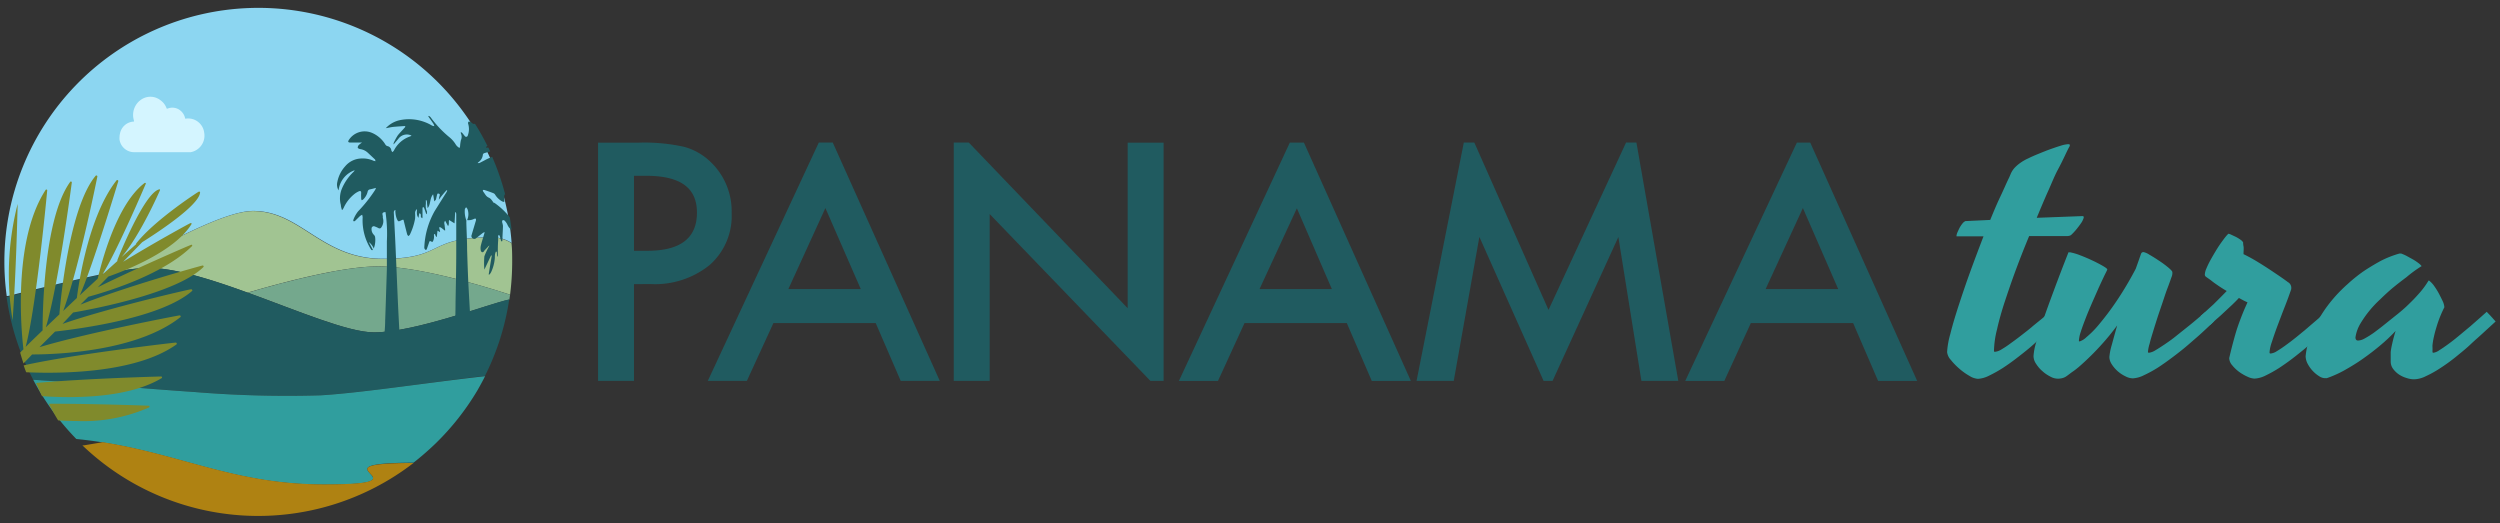
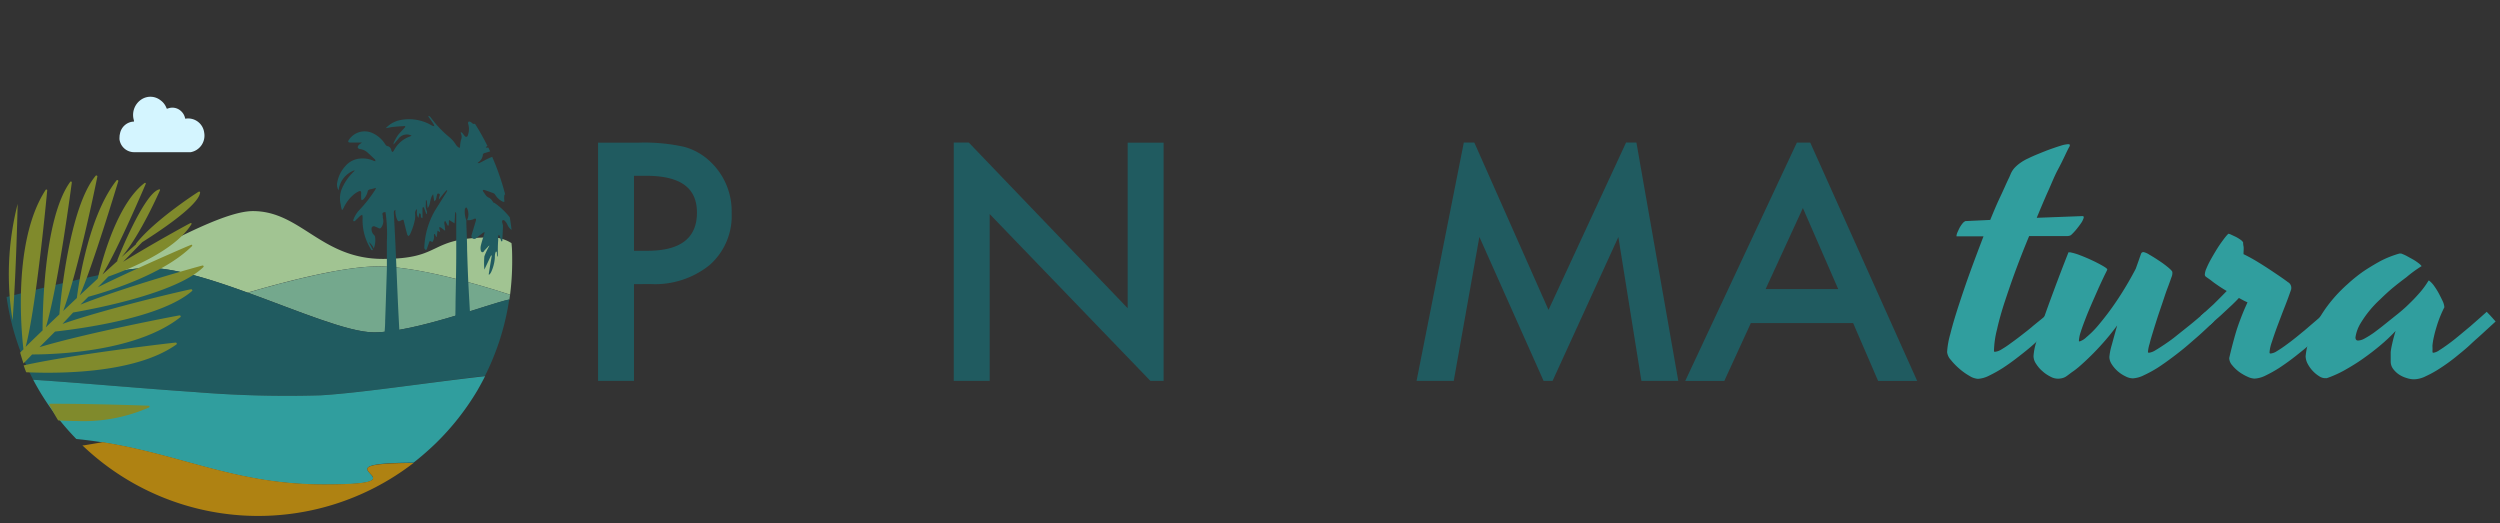
<svg xmlns="http://www.w3.org/2000/svg" viewBox="0 0 320 67">
  <rect x="0" y="0" width="320" height="67" fill="#333333" stroke="none" />
  <defs>
    <style>.cls-1{fill:#a1c492;}.cls-2{fill:#74a88d;}.cls-3{fill:#205B60;}.cls-4{fill:#309E9E;}.cls-5{fill:#af8212;}.cls-6{fill:#8cd6f1;}.cls-7{fill:#808a2c;}.cls-8{fill:#d4f5ff;}</style>
  </defs>
  <g id="Layer_2" data-name="Layer 2">
    <path class="cls-1" d="M49,33.14c-7.9,0-10.5-6.12-16.63-6.12-3.79,0-11.66,4.48-18.27,7.9a28.28,28.28,0,0,1,4.77-.64c3.44,0,8.13,1.47,12.82,3.18,5.54-1.63,12.46-3.36,16.72-3.36C52.91,34.1,60,36,65.29,37.72a34,34,0,0,0,.27-4.19c0-.81,0-1.62-.09-2.41a4.73,4.73,0,0,0-2.58-.73C54.54,30.39,56.92,33.14,49,33.14Z" />
    <path class="cls-2" d="M65.2,38.34l.09-.62C60,36,52.91,34.1,48.43,34.1c-4.26,0-11.18,1.73-16.72,3.36,6.42,2.33,12.86,5.08,16.15,5.08C53.14,42.54,62.57,38.88,65.2,38.34Z" />
    <path class="cls-3" d="M47.86,42.54c-3.29,0-9.73-2.75-16.15-5.08-4.69-1.71-9.38-3.18-12.82-3.18a28.28,28.28,0,0,0-4.77.64c-3.38.65-8,1.76-13.16,3.07L.84,38a32.39,32.39,0,0,0,3.41,10.6c6,.4,13.6,1.09,20.68,1.57a144.53,144.53,0,0,0,16.15.42c5.16-.31,13.45-1.59,21-2.48a32.41,32.41,0,0,0,3.1-9.78C62.57,38.88,53.14,42.54,47.86,42.54Z" />
    <path class="cls-4" d="M41.08,50.6a144.53,144.53,0,0,1-16.15-.42C17.85,49.7,10.29,49,4.25,48.61a32.53,32.53,0,0,0,5.52,7.58c1.17.12,2.3.26,3.38.44,10.22,1.61,17,5.4,28.34,5.4,14.24,0-2.29-2.75,11.44-2.81a35.92,35.92,0,0,0,2.87-2.5A33,33,0,0,0,61.09,50c.35-.61.69-1.23,1-1.85C54.53,49,46.24,50.29,41.08,50.6Z" />
    <path class="cls-5" d="M41.49,62c-11.34,0-18.12-3.79-28.34-5.4L10.77,57h-.23a32.54,32.54,0,0,0,42.39,2.26C39.2,59.28,55.73,62,41.49,62Z" />
-     <path class="cls-6" d="M14.14,34.87C20.75,31.45,28.62,27,32.41,27c6.13,0,8.74,6.12,16.63,6.12s5.52-2.75,13.88-2.75a4.59,4.59,0,0,1,2.57.73A32.51,32.51,0,0,0,.56,33.47a32.17,32.17,0,0,0,.3,4.42l.12,0C6.18,36.63,10.76,35.52,14.14,34.87Z" />
    <path class="cls-3" d="M62,20.54l-.64.33a.83.83,0,0,1-.22,0l0,0a.62.62,0,0,1,.14-.14,1.32,1.32,0,0,0,.52-.86A.27.27,0,0,1,62,19.6l.74-.22c-.08-.17-.15-.33-.23-.49H62.2l0-.08.19-.13a30.57,30.57,0,0,0-1.6-2.85.27.27,0,0,1-.33-.05,1.57,1.57,0,0,0-.26-.19c-.07,0-.2-.07-.23,0a.26.26,0,0,0-.05.24,2.32,2.32,0,0,1,0,1.38,1.18,1.18,0,0,1-.07.2.21.21,0,0,1-.36,0c-.11-.12-.21-.27-.32-.39s-.11-.06-.17-.09,0,.13,0,.17a1,1,0,0,1,0,.83,4.89,4.89,0,0,0-.11.78,1,1,0,0,1-.07.23,1,1,0,0,1-.2-.13,1.23,1.23,0,0,1-.27-.29,3.65,3.65,0,0,0-.88-1A13.78,13.78,0,0,1,55.11,15a.81.81,0,0,0-.23-.17l-.06.07c.22.31.45.63.66.95a1.57,1.57,0,0,1,.12.3,1.09,1.09,0,0,1-.31-.08,5.72,5.72,0,0,0-4.24-.66,3.44,3.44,0,0,0-1.67,1c.3-.05.59-.12.88-.16.48-.05,1-.08,1.44-.11a.48.48,0,0,1,.17,0c0,.06,0,.14-.06.18-.3.35-.62.66-.89,1a6.85,6.85,0,0,0-.54,1s0,.09,0,.17l.6-.71a1.34,1.34,0,0,1,1.59-.47l.11.06-.18.09a3.63,3.63,0,0,0-2.09,1.83.82.82,0,0,1-.19.18,1,1,0,0,1-.13-.22.61.61,0,0,0-.51-.55.47.47,0,0,1-.27-.23A3.72,3.72,0,0,0,47.6,17a2.41,2.41,0,0,0-3,1c0,.05-.06.14,0,.18a.27.27,0,0,0,.19.06l1.33,0h.23a3.33,3.33,0,0,0-.41.31.5.5,0,0,0-.15.34c0,.08.18.17.29.19a1.79,1.79,0,0,1,1,.47l.94.88s0,.11.05.17-.15,0-.21,0a3.34,3.34,0,0,0-1.68-.31,2.78,2.78,0,0,0-2,1,4.14,4.14,0,0,0-1,2,1.44,1.44,0,0,0,.16,1.08,3.09,3.09,0,0,1,2-2.56l.06,0a1,1,0,0,1-.15.19,6.44,6.44,0,0,0-1.5,2.18,3.24,3.24,0,0,0-.12,2.06c0,.21.08.41.13.62l.07,0a1.83,1.83,0,0,0,.16-.26,4.81,4.81,0,0,1,1.33-1.73,2.58,2.58,0,0,1,.55-.35c.26-.14.38-.06.36.23s0,.45,0,.68a.89.89,0,0,0,.06.2.63.63,0,0,0,.2-.1,2.05,2.05,0,0,0,.57-1,.35.35,0,0,1,.29-.29c.26-.05.51-.12.76-.19l0,.05a1.47,1.47,0,0,1-.1.22,18,18,0,0,1-2.18,2.74,4.2,4.2,0,0,0-.46.74,3.45,3.45,0,0,0-.14.34.48.48,0,0,0,0,.17c.06,0,.14,0,.18,0l.65-.64a1.49,1.49,0,0,1,.3-.18,2,2,0,0,1,.06.32,6.93,6.93,0,0,0,1,4c.08.14.16.29.31.17l-.52-1,0,0a2.08,2.08,0,0,1,.65.87s0-.06,0-.09a3,3,0,0,0,.15-1.44.57.57,0,0,0-.16-.27,1,1,0,0,1-.29-.78A.29.29,0,0,1,48,29a3.07,3.07,0,0,1,.45.2.25.25,0,0,0,.36-.1A1.37,1.37,0,0,0,49,27.88a1.89,1.89,0,0,0,0-.23c-.1-.4-.05-.46.34-.51a18.73,18.73,0,0,1,.18,3.74c0,1.17,0,2.35,0,3.52-.07,2.23-.14,4.47-.22,6.7,0,.76-.09,1.52-.14,2.28a.5.5,0,0,1,0,.12c.66-.11,1.33-.2,2-.28,0,0,0-.08,0-.13-.09-1.65-.18-3.29-.25-4.94-.1-2.25-.19-4.49-.29-6.74-.06-1.39-.14-2.78-.21-4.17,0-.14,0-.3.21-.37a1.47,1.47,0,0,0,0,.39,2.79,2.79,0,0,0,.18.77c.17.36.2.35.55.18s.29-.08.36.17c.13.54.27,1.09.41,1.63a.91.91,0,0,0,.15.21,1.45,1.45,0,0,0,.18-.16A7.87,7.87,0,0,0,53.13,28a4.36,4.36,0,0,0,0-.72.67.67,0,0,1,.24-.52c0,.41-.09.79.2,1.12l.09-.57c.17,0,.21.12.21.26s0,.13,0,.18.09.11.14.17.08-.12.07-.17c0-.36,0-.72,0-1.07a.53.53,0,0,1,.07-.2.66.66,0,0,1,.14.15c.1.26.18.51.27.77h.07c0-.13.06-.29,0-.39a1.61,1.61,0,0,1-.12-.89c0-.17,0-.34,0-.51l.06,0a.9.9,0,0,1,.08.21,5.87,5.87,0,0,0,.09.82c.42-.5.23-1.22.7-1.77l.15.91c.1-.11.18-.17.21-.25s.08-.36.13-.54.07-.26.24-.2.13.17.09.3a2.3,2.3,0,0,0-.09.47,12.81,12.81,0,0,1,1-1.22l.08.05a1.63,1.63,0,0,1-.11.23c-.5.8-1,1.59-1.51,2.41a10.27,10.27,0,0,0-1.32,4.65.39.39,0,0,0,.14.29c.16.06.19-.11.23-.23l.23-.66c.09-.27.11-.27.35-.13l.12,0a1.23,1.23,0,0,0,.17-.75.81.81,0,0,1,0-.16s0-.06.07-.09a.31.31,0,0,1,.09.07c0,.1.08.2.13.3h.07l.09-.79.33.18c0-.19-.06-.32-.09-.45s0-.12,0-.19a.59.59,0,0,1,.2.06c.16.11.31.24.47.37l.07,0c0-.2-.05-.4-.06-.6s-.14-.41.06-.64l.37.68c.18-.26.05-.51.14-.78l.69.43.08-1.42.08,0a.9.9,0,0,1,.06.22v2.43q0,1.2,0,2.4c0,2.13-.05,4.25-.09,6.37,0,1.46-.06,2.91-.09,4.37,0,0,0,.09,0,.13.72,0,1.43.09,2.13.16v0q-.2-3.29-.38-6.57c-.08-1.56-.13-3.12-.18-4.69,0-1.17-.07-2.34-.1-3.52a2.48,2.48,0,0,0,0-.27,3.18,3.18,0,0,1-.19-1.4c0-.08.09-.16.13-.24s.17.13.21.21a1.84,1.84,0,0,1-.05,1.4,1.47,1.47,0,0,0,.92-.17.71.71,0,0,1,.21,0,.81.81,0,0,1,0,.22c-.18.61-.37,1.23-.55,1.85a.36.36,0,0,0,.14.45.36.36,0,0,0,.47-.06l.79-.62a.61.61,0,0,1,.27-.12l-.09.32c-.14.48-.3.95-.41,1.43a1.52,1.52,0,0,0,0,.6.34.34,0,0,0,.17.22s.17,0,.22-.11.37-.41.55-.62a.35.35,0,0,1,.17-.12A9.11,9.11,0,0,0,62,32.81a9.54,9.54,0,0,0,0,1.7l.85-1.8.1,0c-.14.81-.27,1.62-.4,2.43l.1,0a1.79,1.79,0,0,0,.2-.28A5.17,5.17,0,0,0,63.34,33c0-.23,0-.46.09-.69a.33.33,0,0,1,.07-.13s.09.08.1.12,0,.36.06.53h.06a2.17,2.17,0,0,0,0-.25c0-.62,0-1.24.05-1.86a4.38,4.38,0,0,1,0-.51.44.44,0,0,1,.08-.15.45.45,0,0,1,.11.13c.06.18.1.37.15.56a.28.28,0,0,0,.14.17.94.94,0,0,0,.06-.15c0-.62.06-1.24.07-1.86a2.77,2.77,0,0,0-.11-.48c0-.07,0-.19.05-.22a.23.23,0,0,1,.23,0,1.65,1.65,0,0,1,.39.53,1.61,1.61,0,0,0,.54.69c-.06-.54-.14-1.08-.23-1.62a9.26,9.26,0,0,0-2-1.87L63.24,26c-.23-.23-.33-.55-.69-.71s-.47-.49-.69-.75a.71.71,0,0,1-.06-.22.52.52,0,0,1,.21,0c.39.13.77.26,1.15.41a.47.47,0,0,1,.23.21,2.4,2.4,0,0,0,.91.85,1,1,0,0,0,.25.06v-.24a2.89,2.89,0,0,1,0-.59c0-.08.06-.13.11-.14A31.87,31.87,0,0,0,63,20.08,7,7,0,0,0,62,20.54Z" />
    <path class="cls-7" d="M6.12,47.71c4.88,0,12.23-.57,16.49-3.64a.13.13,0,0,0,0-.14.13.13,0,0,0-.12-.08c-.15,0-13.21,1.5-19.46,2.92.1.3.21.59.32.88C4.15,47.68,5.08,47.71,6.12,47.71Z" />
    <path class="cls-7" d="M4.11,45.37c3.35,0,13.5-.42,19-4.79a.13.13,0,0,0,0-.14.12.12,0,0,0-.13-.07c-.13,0-12,2.27-17.93,4.07l2-2c3.5-.39,13.65-1.78,17.54-5.2a.11.11,0,0,0,0-.15.13.13,0,0,0-.13-.06C24.34,37,13.77,39.44,8,41.46L9.36,40c3.36-.58,13.36-2.56,16.68-5.82a.11.11,0,0,0,0-.14.1.1,0,0,0-.13-.05c-.11,0-9.89,2.72-15.61,5l1-1c2.71-.74,9.66-2.9,13.28-6.49a.12.12,0,0,0,0-.15.12.12,0,0,0-.14,0c-.1,0-7.61,3.27-11.92,5.42l1.35-1.37c2.44-.86,8.48-3.26,10.63-6.69a.12.12,0,0,0,0-.14.13.13,0,0,0-.14,0c-.07,0-5,2.71-8.6,4.94L18.2,31c1.81-1.14,7.22-4.65,7.41-6.34a.11.11,0,0,0-.05-.12.12.12,0,0,0-.13,0c-.05,0-5.68,3.65-8,6.63a.08.08,0,0,0,0,.08l-1.86,1.65c2.45-2.89,4.87-8.47,4.9-8.53a.13.13,0,0,0,0-.12.15.15,0,0,0-.13,0c-1.92.55-5.17,8.63-5.3,9a.13.13,0,0,0,0,.15h0l-1.93,1.74c2-3.26,5.49-11.48,5.53-11.57a.11.11,0,0,0,0-.14.12.12,0,0,0-.14,0c-4.06,3.08-5.94,12.16-6,12.25h0l-.2.18-2.09,1.94C11.8,34.3,15.1,23.32,15.14,23.2a.11.11,0,0,0-.06-.13.11.11,0,0,0-.15,0c-3.95,5-5.08,15-5.09,15.07h0L8.09,39.8c2-5.42,4.35-17.07,4.37-17.19a.11.11,0,0,0-.06-.13.12.12,0,0,0-.14,0c-3.39,4-4.52,16-4.66,17.76-.58.55-1.16,1.1-1.73,1.66,1.6-5.33,3.3-18.39,3.32-18.53a.12.12,0,0,0-.07-.13.11.11,0,0,0-.14.05c-3.48,4.8-3.53,17.52-3.53,19L4,43.69l-.72.71c1.37-5.09,2.75-19.85,2.76-20A.1.1,0,0,0,6,24.28a.12.12,0,0,0-.14,0C1.23,31.34,3,44.58,3,44.71H3l-.42.42c.13.47.27.93.43,1.39Z" />
-     <path class="cls-7" d="M8.79,50.83c4.14,0,8.72-.53,11.89-2.42a.13.13,0,0,0,.06-.14.13.13,0,0,0-.12-.08c-.12,0-9.33.24-16,.83.24.57.49,1.14.76,1.69C6.41,50.78,7.58,50.83,8.79,50.83Z" />
    <path class="cls-7" d="M1.61,41c.43-5.8.61-13.08.65-14.9A36.44,36.44,0,0,0,1.61,41Z" />
    <path class="cls-7" d="M9.87,53.89a20.77,20.77,0,0,0,9.21-1.74.11.11,0,0,0,.06-.13.12.12,0,0,0-.11-.09c-.1,0-6.68-.26-12.79-.25q.57,1.09,1.2,2.13C8.24,53.86,9.05,53.89,9.87,53.89Z" />
    <path class="cls-8" d="M15.31,17.33l.06-.29A1.89,1.89,0,0,1,17,15.57c.17,0,.17,0,.13-.2a2.37,2.37,0,0,1,1-2.66,2.09,2.09,0,0,1,2.41.12,2.14,2.14,0,0,1,.75.95c.06.16.06.15.22.1a1.61,1.61,0,0,1,1.66.34,1.68,1.68,0,0,1,.51.86c0,.09,0,.12.14.1A2.07,2.07,0,0,1,26.14,17a2.15,2.15,0,0,1-1.73,2.48l-.28,0h-7a1.89,1.89,0,0,1-1.84-1.68.36.36,0,0,0,0-.1Z" />
    <path class="cls-3" d="M81.15,36.37V48.75h-4.6V18.26h5.21a23.42,23.42,0,0,1,5.79.53,7.78,7.78,0,0,1,3.47,2,8.7,8.7,0,0,1,2.63,6.48,8.36,8.36,0,0,1-2.8,6.64,11.13,11.13,0,0,1-7.57,2.45Zm0-4.27h1.72c4.22,0,6.34-1.62,6.34-4.88S87,22.5,82.67,22.5H81.15Z" />
-     <path class="cls-3" d="M106.59,18.24l13.7,30.51h-5l-3.2-7.4H99l-3.4,7.4h-5l14.21-30.51ZM110.18,37l-4.53-10.37L100.91,37Z" />
    <path class="cls-3" d="M124,18.24l20.34,21.21V18.26h4.6V48.75h-1.69L126.68,27.4V48.75h-4.6V18.24" />
    <path class="cls-3" d="M197.58,48.75l-8.22-18.43-3.28,18.43h-4.76l6.05-30.51h1.34l9.5,21.43,9.93-21.43h1.32l5.36,30.51H210.1l-2.95-18.41-8.42,18.41" />
-     <path class="cls-3" d="M166.9,18.25l13.69,30.51h-5l-3.2-7.41H159.3l-3.4,7.41h-5l14.2-30.51ZM170.48,37,166,26.66,161.22,37Z" />
    <path class="cls-3" d="M231.71,18.25,245.4,48.76h-5l-3.2-7.41H224.11l-3.4,7.41h-5L230,18.25ZM235.29,37l-4.52-10.37L226,37Z" />
    <path class="cls-4" d="M253.18,48.49a2.33,2.33,0,0,1-1.08-.37,7.88,7.88,0,0,1-1.31-.93,8.23,8.23,0,0,1-1.09-1.13,1.74,1.74,0,0,1-.47-1,10.56,10.56,0,0,1,.41-2.31c.26-1.06.62-2.27,1.06-3.62s.93-2.81,1.49-4.35,1.13-3.05,1.7-4.53h-3.46s0,0,0-.05a1.41,1.41,0,0,1,.11-.43c.08-.18.17-.38.27-.58a3.62,3.62,0,0,1,.37-.56,1,1,0,0,1,.4-.33l3.17-.15c.45-1.1.88-2.12,1.3-3s.78-1.74,1.11-2.4l.25-.58a2.82,2.82,0,0,1,.39-.61,4.38,4.38,0,0,1,.69-.63,6,6,0,0,1,1.15-.67c.36-.18.79-.37,1.31-.58s1-.41,1.51-.59.94-.33,1.35-.45a3.56,3.56,0,0,1,.87-.18c.17,0,.25,0,.25.1v0a.58.58,0,0,1,0,.13c-.1.16-.28.51-.54,1.06s-.58,1.22-1,2-.8,1.76-1.27,2.8-.93,2.16-1.42,3.33l5.85-.22c.16,0,.21.1.14.29a2.52,2.52,0,0,1-.36.68c-.18.26-.39.53-.62.81a7.83,7.83,0,0,1-.6.63.52.52,0,0,1-.2.1,1.2,1.2,0,0,1-.36.05h-4.82c-.59,1.41-1.15,2.84-1.69,4.29s-1,2.81-1.43,4.11-.76,2.5-1,3.58a12,12,0,0,0-.38,2.68c0,.1,0,.15.14.15a1.93,1.93,0,0,0,.81-.3,12.45,12.45,0,0,0,1.2-.8c.45-.32.93-.68,1.43-1.07s1-.77,1.44-1.16l1.23-1q.54-.48.84-.72c.14.14.32.33.52.56l.57.63c-.35.36-.8.79-1.34,1.31s-1.11,1-1.74,1.57-1.27,1.07-1.95,1.6-1.33,1-2,1.44a16.67,16.67,0,0,1-1.79,1A3.56,3.56,0,0,1,253.18,48.49Z" />
    <path class="cls-4" d="M274.94,45c0,.1,0,.15.14.15a2,2,0,0,0,.82-.32c.36-.21.78-.48,1.25-.8s1-.69,1.49-1.1l1.48-1.18c.48-.38.9-.74,1.28-1.06s.67-.57.87-.73c.14.14.32.33.52.56l.57.63q-.53.54-1.35,1.29c-.54.51-1.13,1-1.78,1.57s-1.3,1.08-2,1.61-1.36,1-2,1.42a15.69,15.69,0,0,1-1.83,1,3.59,3.59,0,0,1-1.41.39,2.12,2.12,0,0,1-.93-.26,4.32,4.32,0,0,1-1-.66,4.27,4.27,0,0,1-.76-.89,1.75,1.75,0,0,1-.3-.92,7.48,7.48,0,0,1,.29-1.49c.2-.73.43-1.58.71-2.56a29.63,29.63,0,0,1-2.15,2.62c-.69.76-1.34,1.4-1.92,1.94s-1.1,1-1.54,1.3-.76.58-1,.72a1.47,1.47,0,0,1-.46.18,2,2,0,0,1-1.51-.22,4.48,4.48,0,0,1-1-.69,4.15,4.15,0,0,1-.8-.93,1.79,1.79,0,0,1-.33-1,7.8,7.8,0,0,1,.35-1.78c.24-.83.55-1.82.95-3s.87-2.44,1.4-3.87,1.11-2.94,1.73-4.51c0-.08.06-.12.09-.11H265a7.38,7.38,0,0,1,1.27.38c.53.2,1.06.43,1.57.67s.95.47,1.33.69.56.37.56.45-.18.39-.38.81-.44.93-.71,1.52l-.85,1.93c-.3.69-.58,1.35-.83,2s-.46,1.21-.62,1.72a4.29,4.29,0,0,0-.24,1.13c0,.07,0,.1.1.1a2.26,2.26,0,0,0,.85-.53,11.93,11.93,0,0,0,1.62-1.64,35.17,35.17,0,0,0,2.18-2.89,42.64,42.64,0,0,0,2.53-4.25l.68-1.92a.31.31,0,0,1,.32-.2,2.19,2.19,0,0,1,.74.33c.39.22.79.47,1.22.76a13,13,0,0,1,1.16.85c.34.28.53.48.56.6a1.75,1.75,0,0,1,0,.25,1.19,1.19,0,0,1-.07.31c-.16.44-.35,1-.56,1.54s-.42,1.21-.64,1.86-.44,1.28-.65,1.93-.4,1.26-.57,1.82-.31,1-.42,1.48A4.77,4.77,0,0,0,274.94,45Z" />
    <path class="cls-4" d="M293.26,37.07c-.22.63-.48,1.36-.8,2.17s-.62,1.61-.91,2.38-.54,1.49-.74,2.12a5,5,0,0,0-.31,1.37c0,.1.05.14.15.14a1.78,1.78,0,0,0,.8-.31,14.08,14.08,0,0,0,1.23-.83c.47-.34.95-.71,1.45-1.12s1-.81,1.45-1.21l1.26-1.08c.37-.33.65-.57.85-.73.15.14.32.33.52.56l.58.63-1.34,1.31c-.54.51-1.12,1-1.75,1.57s-1.27,1.07-1.94,1.6-1.34,1-2,1.44a16.67,16.67,0,0,1-1.79,1,3.51,3.51,0,0,1-1.39.38,2.31,2.31,0,0,1-.92-.25,6.2,6.2,0,0,1-1.08-.63,5,5,0,0,1-.87-.84,1.45,1.45,0,0,1-.37-.91c.25-1.08.49-2,.73-2.85s.47-1.5.69-2.08.39-1,.56-1.4l.36-.8c-.19-.09-.38-.17-.56-.27l-.54-.29c-.25.27-.54.56-.86.87l-1,.93c-.33.31-.65.61-1,.9l-.87.8-1.17-1.19L283.28,39c.59-.58,1.17-1.16,1.74-1.75-.4-.24-.77-.47-1.09-.69s-.61-.42-.83-.6-.52-.37-.73-.53a.33.33,0,0,1-.15-.32,2.23,2.23,0,0,1,.21-.77,11.46,11.46,0,0,1,.52-1.07c.21-.38.44-.77.68-1.17s.48-.76.71-1.08.43-.59.6-.79.28-.31.32-.31a1.34,1.34,0,0,1,.33.12l.6.28a4.87,4.87,0,0,1,.59.36,1.19,1.19,0,0,1,.34.34c0,.08,0,.25.05.51s0,.58,0,1a21.79,21.79,0,0,1,2,1.11c.67.41,1.28.81,1.83,1.18s1.27.85,1.85,1.29a.82.82,0,0,1,.4.49A.9.9,0,0,1,293.26,37.07Z" />
    <path class="cls-4" d="M311.36,45c0,.1,0,.15.14.15a1.74,1.74,0,0,0,.73-.32c.34-.21.73-.48,1.17-.8s.91-.69,1.4-1.1l1.43-1.19,1.23-1.08.84-.75.55.58.59.66L318,42.47c-.54.51-1.13,1-1.75,1.59s-1.27,1.1-1.94,1.65a23.14,23.14,0,0,1-2,1.44,13.26,13.26,0,0,1-1.8,1,3.54,3.54,0,0,1-1.48.4,3,3,0,0,1-1-.17,3.57,3.57,0,0,1-1-.47,3.12,3.12,0,0,1-.73-.72,1.55,1.55,0,0,1-.29-.93c0-.13,0-.29,0-.47s0-.43,0-.73a9.06,9.06,0,0,1,.2-1.1c.09-.43.24-1,.43-1.6a22,22,0,0,1-1.88,1.78c-.73.62-1.49,1.2-2.28,1.76s-1.6,1.05-2.4,1.5a14.07,14.07,0,0,1-2.23,1,.58.58,0,0,1-.19,0h-.15a1.41,1.41,0,0,1-.65-.24,4.15,4.15,0,0,1-1.46-1.56,2.18,2.18,0,0,1-.28-1,9.79,9.79,0,0,1,.15-1,10.49,10.49,0,0,1,.69-2.1,18.74,18.74,0,0,1,1.62-2.88,18.49,18.49,0,0,1,2.93-3.27,19.28,19.28,0,0,1,2-1.61c.62-.42,1.33-.85,2.12-1.29a12.57,12.57,0,0,1,2.51-1,.16.16,0,0,0,.09,0s.06,0,.11,0a5.79,5.79,0,0,1,.69.3l.8.44a6.25,6.25,0,0,1,.71.47,1.87,1.87,0,0,1,.4.37s0,.06,0,.08l-.05,0A16.86,16.86,0,0,0,308,35.5c-.65.48-1.22.93-1.73,1.35s-1.13,1-1.63,1.49a13.72,13.72,0,0,0-2.46,3,4.75,4.75,0,0,0-.68,1.84c0,.27.11.41.34.41a1.89,1.89,0,0,0,.86-.28,10.59,10.59,0,0,0,1.19-.75c.43-.32.92-.69,1.45-1.12L307,40.11a17.79,17.79,0,0,0,1.46-1.31c.41-.39.83-.84,1.27-1.34a10.36,10.36,0,0,0,1.12-1.54.08.08,0,0,1,0,0s0,0,.08,0a3.17,3.17,0,0,1,.61.64,9.35,9.35,0,0,1,.63,1c.19.36.36.7.5,1a2.23,2.23,0,0,1,.21.77,15.08,15.08,0,0,0-.87,2.08c-.2.63-.36,1.18-.46,1.65a8.76,8.76,0,0,0-.2,1.2C311.37,44.58,311.36,44.83,311.36,45Z" />
  </g>
</svg>